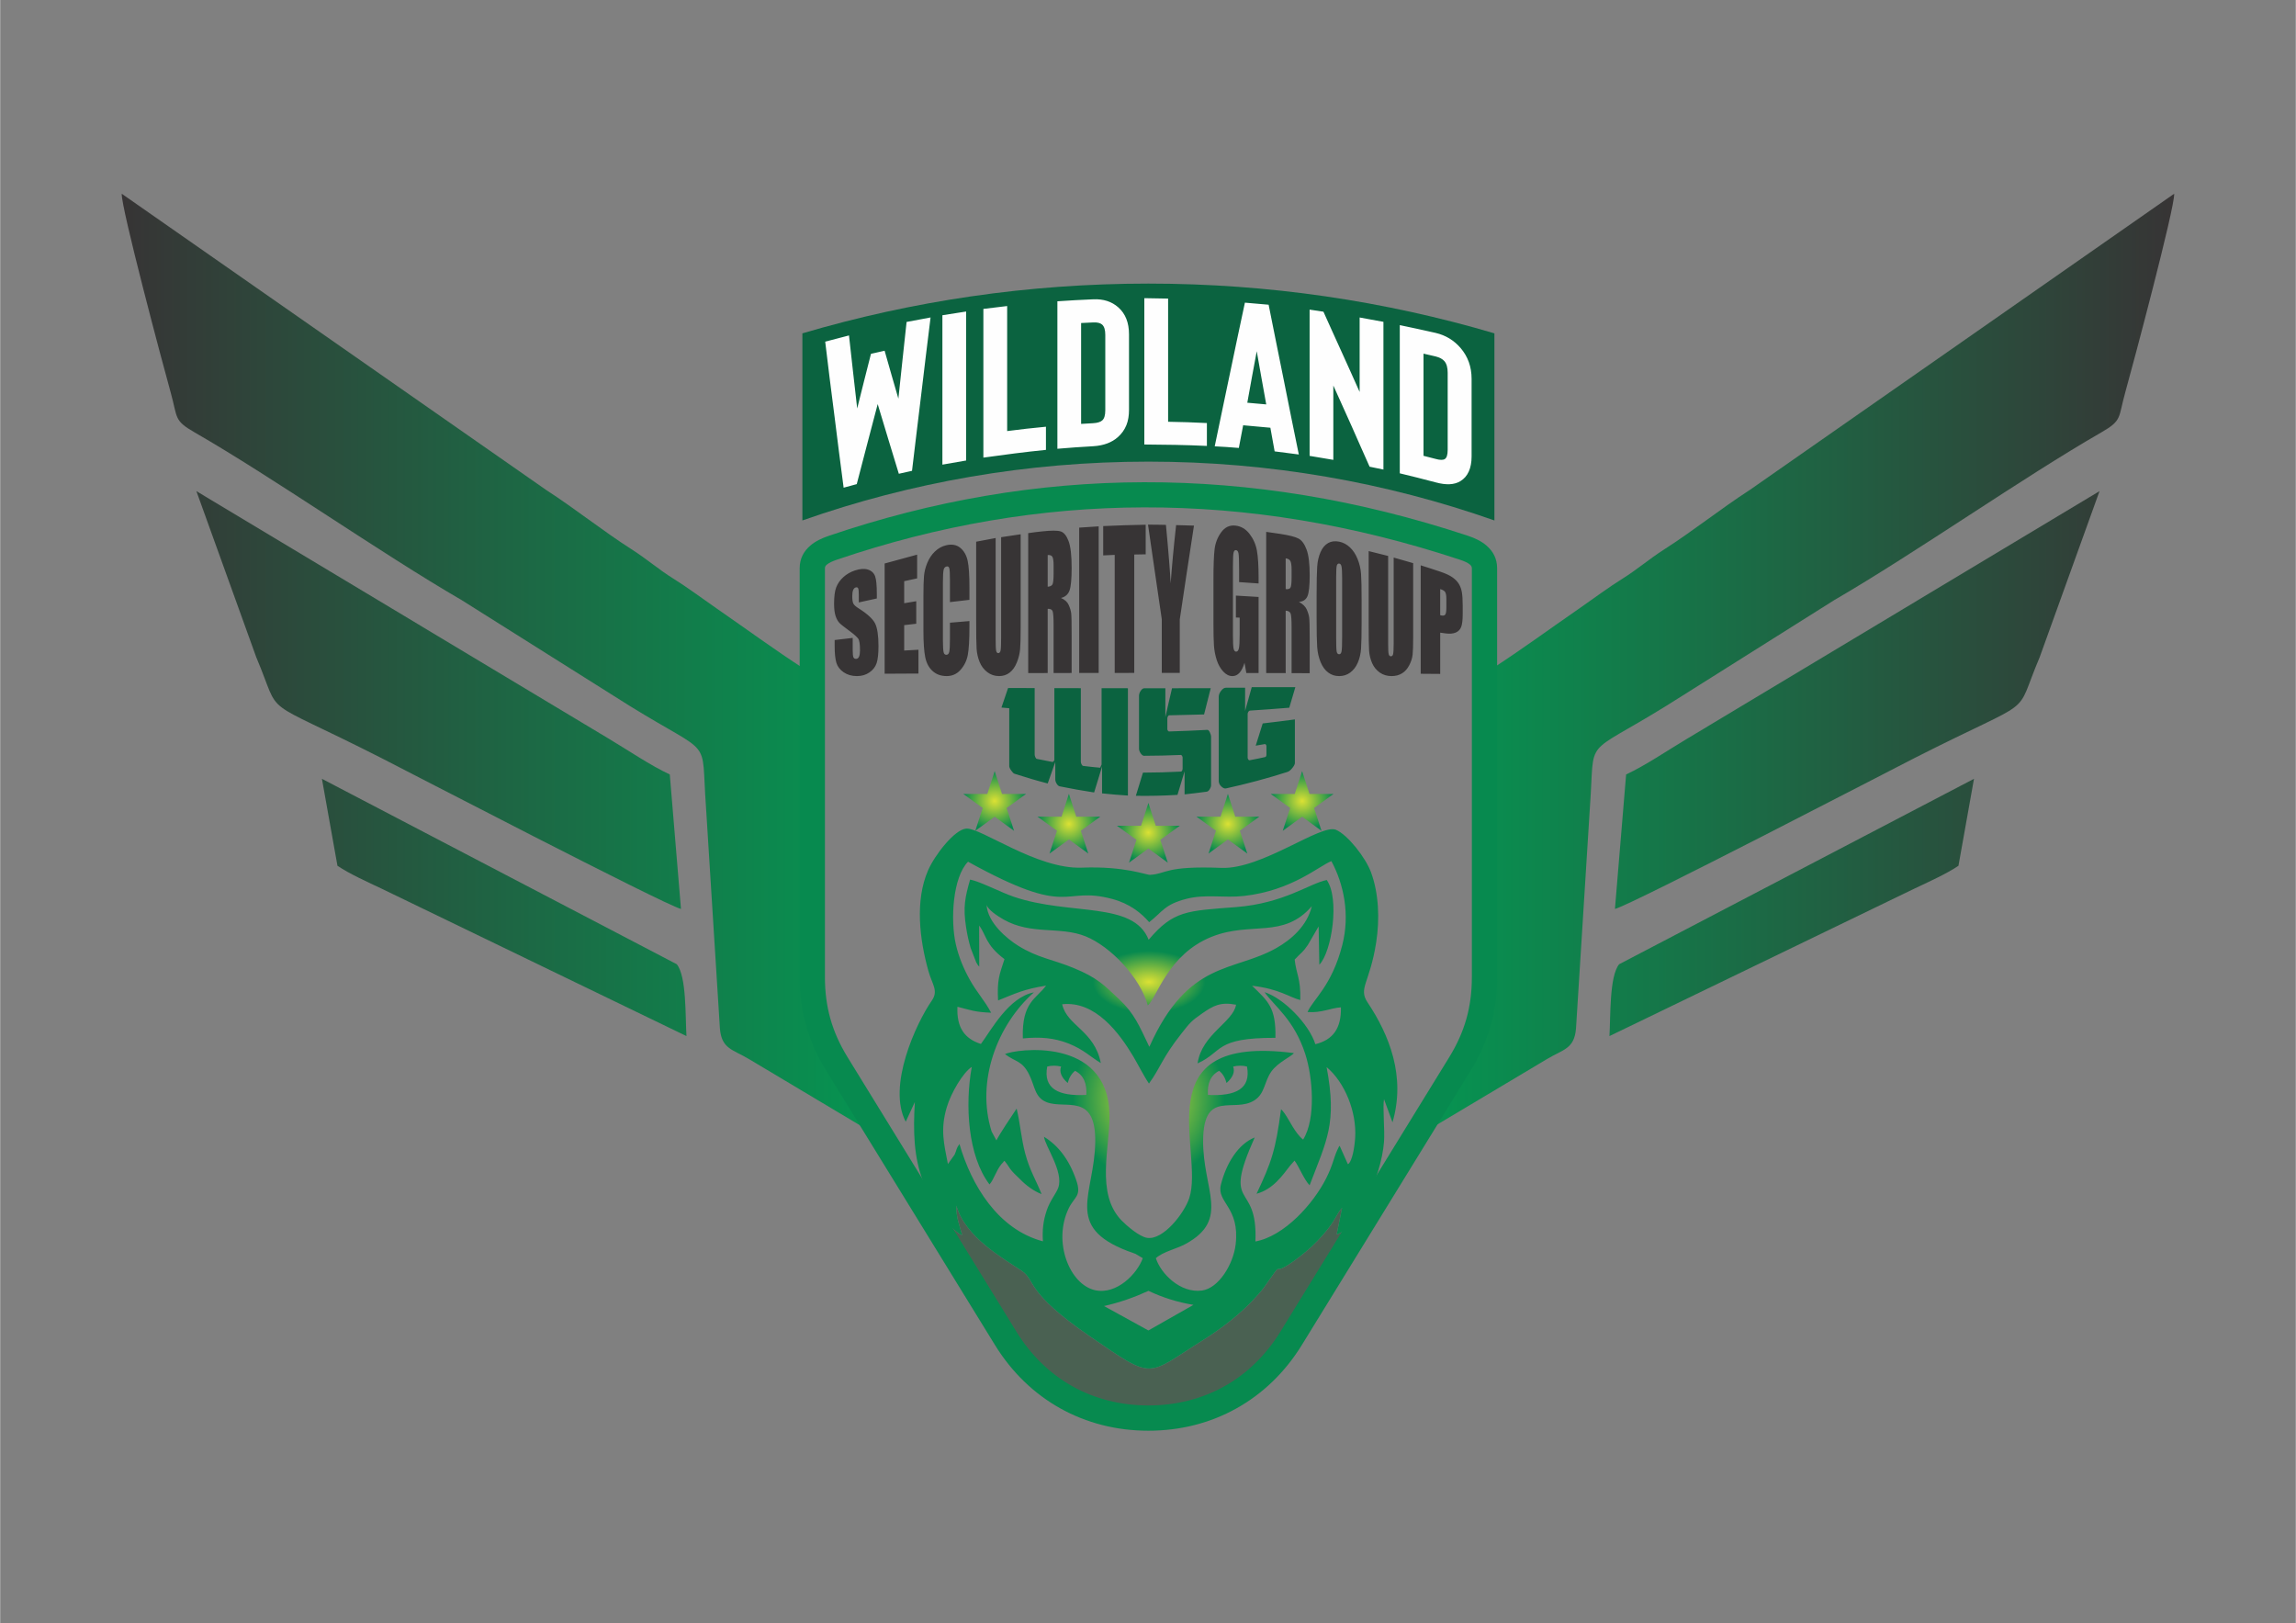
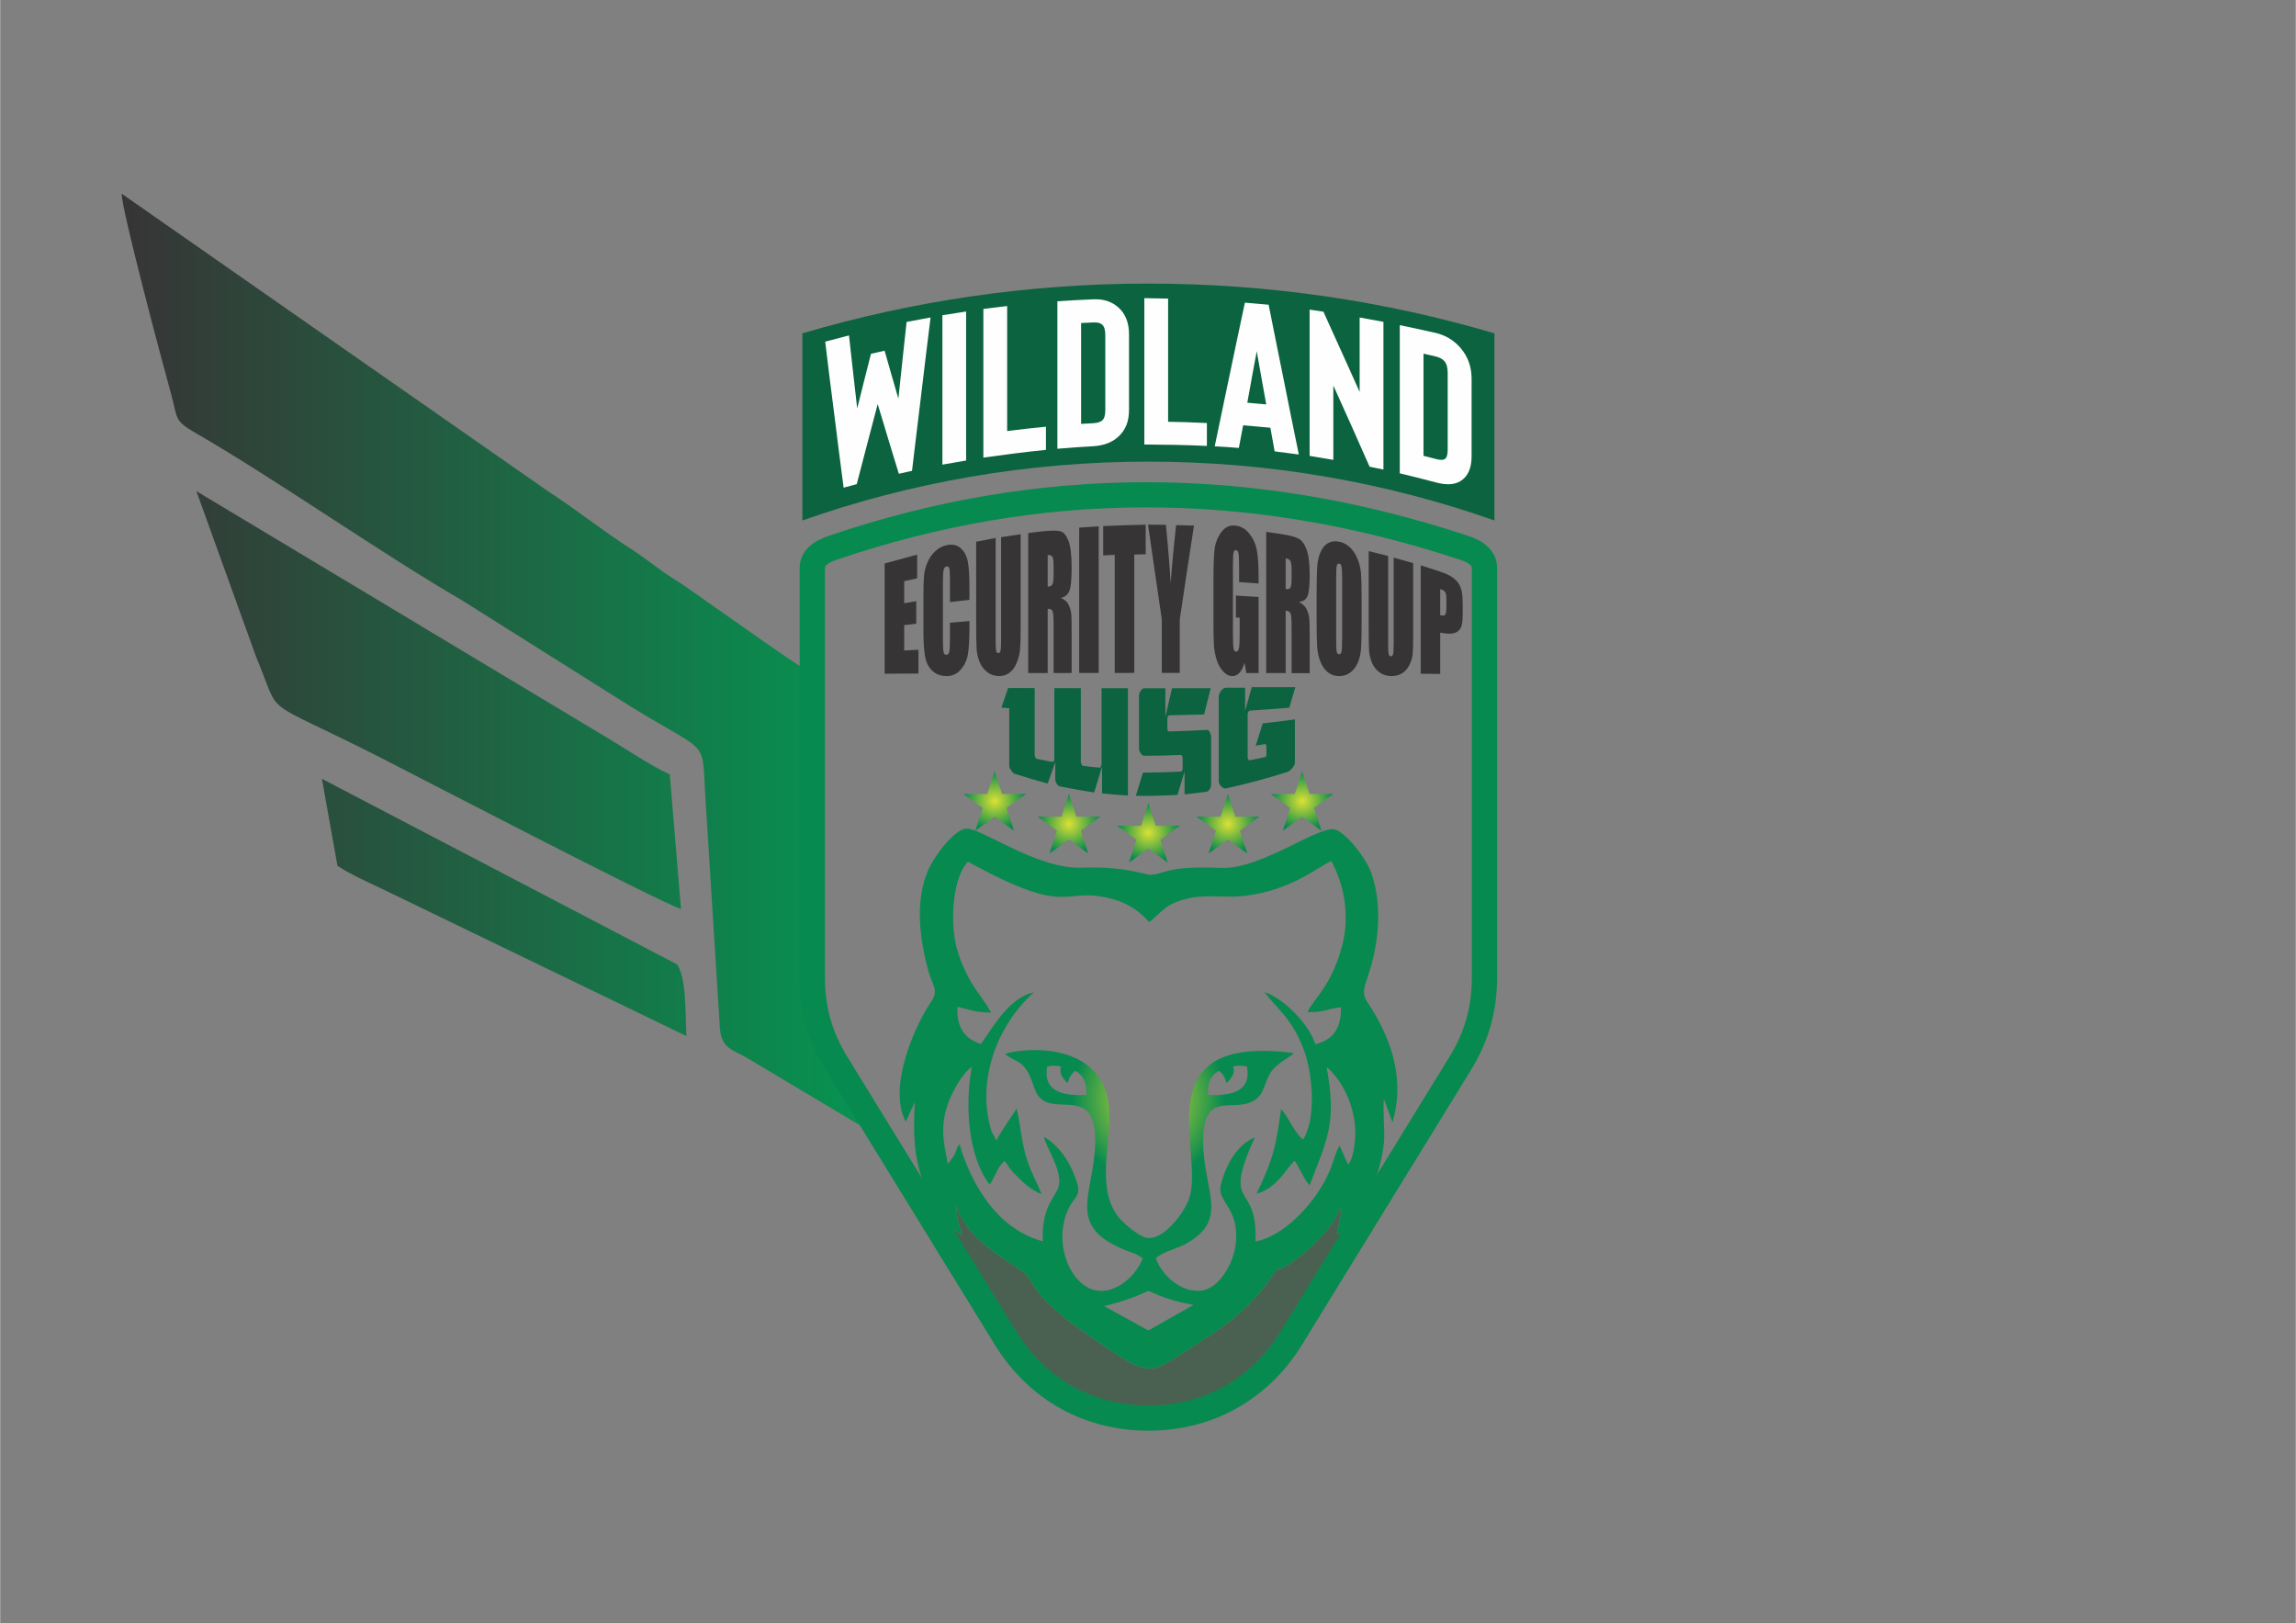
<svg xmlns="http://www.w3.org/2000/svg" xmlns:xlink="http://www.w3.org/1999/xlink" xml:space="preserve" width="3508px" height="2480px" version="1.1" style="shape-rendering:geometricPrecision; text-rendering:geometricPrecision; image-rendering:optimizeQuality; fill-rule:evenodd; clip-rule:evenodd" viewBox="0 0 3508 2480.4">
  <rect x="0" y="0" width="3508" height="2480.4" fill="#808080" stroke="none" />
  <defs>
    <style type="text/css">
   
    .fil3 {fill:#4A6152}
    .fil5 {fill:#0B6340}
    .fil6 {fill:#FEFEFE;fill-rule:nonzero}
    .fil0 {fill:#373435;fill-rule:nonzero}
    .fil4 {fill:#078A4F;fill-rule:nonzero}
    .fil9 {fill:#0B6340;fill-rule:nonzero}
    .fil2 {fill:url(#id0)}
    .fil1 {fill:url(#id1)}
    .fil14 {fill:url(#id2)}
    .fil11 {fill:url(#id3)}
    .fil7 {fill:url(#id4)}
    .fil10 {fill:url(#id5)}
    .fil12 {fill:url(#id6)}
    .fil13 {fill:url(#id7)}
    .fil8 {fill:url(#id8)}
   
  </style>
    <linearGradient id="id0" gradientUnits="userSpaceOnUse" x1="3322.15" y1="1017.65" x2="2160.73" y2="1017.65">
      <stop offset="0" style="stop-opacity:1; stop-color:#373435" />
      <stop offset="1" style="stop-opacity:1; stop-color:#059652" />
    </linearGradient>
    <linearGradient id="id1" gradientUnits="userSpaceOnUse" xlink:href="#id0" x1="185.73" y1="1017.65" x2="1347.14" y2="1017.65">
  </linearGradient>
    <radialGradient id="id2" gradientUnits="userSpaceOnUse" gradientTransform="matrix(1 -0 -0 0.951 0 60)" cx="1519.7" cy="1223.86" r="48" fx="1519.7" fy="1223.86">
      <stop offset="0" style="stop-opacity:1; stop-color:#DBE134" />
      <stop offset="1" style="stop-opacity:1; stop-color:#078A4F" />
    </radialGradient>
    <radialGradient id="id3" gradientUnits="userSpaceOnUse" gradientTransform="matrix(1 -0 -0 0.951 0 62)" xlink:href="#id2" cx="1876.1" cy="1258.59" r="48" fx="1876.1" fy="1258.59">
  </radialGradient>
    <radialGradient id="id4" gradientUnits="userSpaceOnUse" gradientTransform="matrix(0.922 -0 -0 1 137 0)" xlink:href="#id2" cx="1754.76" cy="1678.5" r="125.67" fx="1754.76" fy="1678.5">
  </radialGradient>
    <radialGradient id="id5" gradientUnits="userSpaceOnUse" gradientTransform="matrix(1 -0 -0 0.951 0 62)" xlink:href="#id2" cx="1754.61" cy="1272.48" r="48" fx="1754.61" fy="1272.48">
  </radialGradient>
    <radialGradient id="id6" gradientUnits="userSpaceOnUse" gradientTransform="matrix(1 -0 -0 0.951 0 62)" xlink:href="#id2" cx="1633.13" cy="1258.59" r="48" fx="1633.13" fy="1258.59">
  </radialGradient>
    <radialGradient id="id7" gradientUnits="userSpaceOnUse" gradientTransform="matrix(1 -0 -0 0.951 0 60)" xlink:href="#id2" cx="1989.53" cy="1223.86" r="48" fx="1989.53" fy="1223.86">
  </radialGradient>
    <radialGradient id="id8" gradientUnits="userSpaceOnUse" gradientTransform="matrix(1 -0 -0 0.553 0 671)" xlink:href="#id2" cx="1755.59" cy="1499.81" r="85.87" fx="1755.59" fy="1499.81">
  </radialGradient>
  </defs>
  <g id="Layer_x0020_1">
    <g id="_1872777015424">
-       <path class="fil0" d="M1339.64 914.42c-9.23,1.97 -18.45,4 -27.57,6.05 0,-3.87 0,-7.75 0,-11.62 0,-5.4 -0.33,-8.77 -1.06,-10.08 -0.71,-1.3 -1.92,-1.66 -3.55,-1.22 -1.72,0.46 -3.11,1.78 -4.04,4.03 -0.89,2.16 -1.34,5.24 -1.34,9.23 0,5.12 0.48,8.86 1.53,11.2 1.06,2.35 3.9,4.82 8.46,7.69 13.21,8.3 21.51,16.13 24.88,22.84 3.44,6.84 5.18,18.39 5.18,34.61 0,11.8 -0.95,20.57 -2.88,26.23 -1.91,5.62 -5.55,10.34 -11.05,14.12 -5.45,3.75 -11.81,5.52 -19.01,5.52 -7.98,0 -14.76,-2.04 -20.36,-5.9 -5.63,-3.88 -9.32,-8.67 -11.05,-14.56 -1.72,-5.86 -2.59,-14.24 -2.59,-25.1 0,-3.17 0,-6.33 0,-9.52 9.12,-1.09 18.34,-2.15 27.56,-3.26 0,6.24 0,12.47 0,18.7 0,5.79 0.39,9.44 1.15,11.05 0.77,1.62 2.22,2.37 4.13,2.27 2.02,-0.11 3.46,-1.26 4.42,-3.45 0.96,-2.17 1.45,-5.38 1.45,-9.56 0,-9.26 -0.85,-15.26 -2.69,-17.83 -1.89,-2.62 -6.5,-6.81 -13.94,-12.28 -7.35,-5.41 -12.28,-9.21 -14.69,-11.68 -2.39,-2.47 -4.42,-5.98 -5.96,-10.68 -1.53,-4.67 -2.3,-10.81 -2.3,-18.53 0,-11.08 1.04,-19.54 3.27,-25.29 2.28,-5.88 5.87,-10.98 10.85,-15.53 5.02,-4.6 11.05,-8.09 18.06,-10.35 7.78,-2.51 14.34,-2.96 19.79,-1.15 5.4,1.79 8.99,5.29 10.75,10.27 1.79,5.03 2.6,14.12 2.6,27.22 0,2.2 0,4.37 0,6.56zm11.91 -53.42c16.52,-4.56 33.04,-9.12 49.66,-13.54 0,12.1 0,24.18 0,36.27 -6.63,1.33 -13.25,2.81 -19.79,4.27 0,11.24 0,22.48 0,33.7 6.15,-1.04 12.3,-2.1 18.45,-3.07 0,11.48 0,22.95 0,34.4 -6.15,0.66 -12.3,1.42 -18.45,2.15 0,12.94 0,25.88 0,38.81 7.21,-0.42 14.51,-0.87 21.81,-1.24 0,12.13 0,24.24 0,36.38 -17.29,0.09 -34.49,0.19 -51.68,0.28 0,-28.05 0,-56.12 0,-84.19 0,-28.06 0,-56.15 0,-84.22zm129.58 55.53c-9.99,1.08 -19.89,2.19 -29.78,3.45 0,-11.17 0,-22.36 0,-33.56 0,-9.77 -0.32,-15.79 -0.96,-18.11 -0.61,-2.25 -2.02,-3.21 -4.13,-2.78 -2.49,0.51 -3.99,2.27 -4.61,5.26 -0.63,3.08 -1.06,9.45 -1.06,19.08 0,14.76 0,29.52 0,44.27 0,14.74 0,29.47 0,44.23 0,9.27 0.43,15.27 1.06,18.11 0.62,2.77 2.12,4.11 4.33,4.03 2.2,-0.07 3.64,-1.56 4.32,-4.46 0.66,-2.88 1.05,-9.66 1.05,-20.28 0,-8.1 0,-16.2 0,-24.3 9.89,-0.89 19.79,-1.7 29.78,-2.5 0,2.6 0,5.2 0,7.77 0,20.63 -0.87,35.29 -2.5,43.96 -1.63,8.66 -5.34,16.29 -11.04,22.74 -5.72,6.47 -12.88,9.58 -21.23,9.58 -8.74,0 -15.84,-2.57 -21.52,-7.69 -5.64,-5.1 -9.41,-12.09 -11.24,-21.04 -1.82,-8.95 -2.78,-22.38 -2.78,-40.42 0,-8.95 0,-17.9 0,-26.82 0,-8.95 0,-17.9 0,-26.87 0,-13.25 0.29,-23.21 0.86,-29.94 0.58,-6.75 2.25,-13.47 5.09,-20.28 2.82,-6.76 6.64,-12.54 11.63,-17.31 4.99,-4.77 10.66,-7.96 17.09,-9.49 8.74,-2.08 16.03,-0.75 21.71,3.96 5.74,4.77 9.42,11.4 11.24,19.84 1.83,8.49 2.69,22.05 2.69,40.63 0,6.33 0,12.63 0,18.94zm78.29 -100.21c0,23.66 0,47.32 0,70.96 0,23.63 0,47.26 0,70.9 0,16.07 -0.3,27.41 -0.87,33.9 -0.57,6.54 -2.2,13.26 -4.99,20.14 -2.78,6.87 -6.45,12.03 -11.05,15.56 -4.52,3.48 -9.89,5.24 -16.04,5.24 -6.82,0 -12.84,-2.04 -18.06,-6.04 -5.25,-4.03 -9.13,-9.16 -11.72,-15.51 -2.6,-6.37 -4.13,-13.06 -4.61,-20.14 -0.47,-7.06 -0.67,-21.96 -0.67,-44.62 0,-19.84 0,-39.67 0,-59.51 0,-19.83 0,-39.66 0,-59.52 9.89,-1.89 19.79,-3.8 29.78,-5.62 0,25.83 0,51.64 0,77.47 0,25.81 0,51.63 0,77.46 0,9 0.25,14.8 0.76,17.24 0.54,2.54 1.64,3.74 3.28,3.71 1.81,-0.04 3.02,-1.48 3.54,-4.23 0.53,-2.81 0.78,-9.39 0.78,-19.71 0,-25.53 0,-51.08 0,-76.6 0,-25.5 0,-51.05 0,-76.59 9.89,-1.49 19.88,-3 29.87,-4.49zm11.53 -1.72c7.01,-1.09 14.02,-1.89 21.03,-2.65 14.02,-1.51 23.54,-1.55 28.53,0 5,1.56 8.98,6.49 12.1,14.76 3.12,8.26 4.71,21.86 4.71,40.71 0,17.19 -1.05,28.83 -3.26,34.87 -2.21,6.04 -6.63,9.82 -13.07,11.36 5.86,2.5 9.76,6.06 11.82,10.67 2.06,4.62 3.36,8.92 3.84,12.87 0.48,3.94 0.67,14.83 0.67,32.7 0,9.75 0,19.5 0,29.23 0,9.71 0,19.43 0,29.16 -9.22,0.02 -18.44,0.04 -27.57,0.07 0,-12.09 0,-24.2 0,-36.29 0,-12.11 0,-24.23 0,-36.36 0,-11.66 -0.48,-18.87 -1.43,-21.63 -0.96,-2.76 -3.47,-4.01 -7.6,-3.82 0,16.38 0,32.72 0,49.08 0,16.34 0,32.68 0,49.04 -9.98,0.02 -19.88,0.05 -29.77,0.07 0,-35.62 0,-71.28 0,-106.9 0,-35.64 0,-71.31 0,-106.94zm29.77 33.5c0,16.11 0,32.23 0,48.36 3.37,-0.21 5.68,-1.25 7.02,-3.07 1.35,-1.84 2.01,-7.6 2.01,-17.21 0,-4.02 0,-8.01 0,-12.02 0,-6.94 -0.63,-11.46 -1.92,-13.49 -1.3,-2.05 -3.64,-2.9 -7.11,-2.57zm77.91 -43.86c0,37.32 0,74.7 0,112.01 0,37.3 0,74.67 0,111.98 -9.99,0 -19.89,0.02 -29.78,0.05 0,-37 0,-74.04 0,-111.04 0,-37 0,-74.05 0,-111.05 9.89,-0.66 19.79,-1.29 29.78,-1.95zm71.85 -2.51c0,15.09 0,30.15 0,45.24 -5.86,0.1 -11.72,0.19 -17.48,0.31 0,30.17 0,60.32 0,90.47 0,30.15 0,60.28 0,90.44 -9.99,0 -19.98,0 -29.87,0.02 0,-30.06 0,-60.14 0,-90.2 0,-30.05 0,-60.14 0,-90.21 -5.87,0.21 -11.73,0.49 -17.58,0.82 0,-14.94 0,-29.89 0,-44.81 21.61,-1.11 43.22,-1.58 64.93,-2.08zm73.77 1.37c-3.65,23.73 -7.4,47.65 -10.95,71.54 -3.55,23.92 -7.2,47.88 -10.75,71.82 0,13.66 0,27.28 0,40.88 0,13.62 0,27.24 0,40.85 -9.23,0 -18.35,0 -27.48,0 0,-13.66 0,-27.32 0,-40.97 0,-13.65 0,-27.3 0,-40.96 -3.55,-24.09 -7.11,-48.22 -10.56,-72.32 -3.46,-24.16 -7.02,-48.27 -10.48,-72.3 9.13,-0.05 18.25,0.16 27.38,0.35 2.11,22.2 3.75,40.73 4.9,55.6 1.15,14.88 2.02,26.16 2.31,33.77 0.86,-12.02 2.02,-25.48 3.36,-40.31 1.34,-14.84 3.07,-31.07 4.99,-48.73 9.03,0.21 18.16,0.4 27.28,0.78zm98.75 88.4c-9.99,-0.71 -19.88,-1.39 -29.78,-2.08 0,-6.63 0,-13.29 0,-19.97 0,-12.63 -0.29,-20.54 -0.86,-23.73 -0.58,-3.25 -1.84,-4.96 -3.94,-5.15 -1.83,-0.16 -2.98,1.07 -3.65,3.75 -0.67,2.65 -0.96,9.64 -0.96,20.93 0,17.68 0,35.36 0,53.03 0,17.66 0,35.34 0,53 0,9.89 0.29,16.49 0.96,19.62 0.67,3.12 1.92,4.74 3.84,4.77 2.11,0.04 3.56,-1.7 4.33,-5.22 0.76,-3.49 1.15,-10.39 1.15,-20.63 0,-8.69 0,-17.38 0,-26.07 -1.92,-0.09 -3.84,-0.16 -5.77,-0.26 0,-11.14 0,-22.29 0,-33.46 11.53,0.69 23.06,1.38 34.68,2.06 0,19.38 0,38.79 0,58.15 0,19.39 0,38.77 0,58.13 -6.24,0 -12.48,-0.02 -18.73,-0.05 -0.96,-5.21 -1.92,-10.45 -2.78,-15.67 -2.02,6.75 -4.53,11.83 -7.6,15.25 -3.07,3.44 -6.72,5.12 -10.94,5.12 -5,0 -9.63,-2.3 -14.03,-7.05 -4.34,-4.71 -7.63,-10.55 -9.89,-17.57 -2.25,-6.97 -3.71,-14.34 -4.23,-22.01 -0.53,-7.67 -0.77,-19.19 -0.77,-34.52 0,-11.04 0,-22.07 0,-33.12 0,-11.05 0,-22.13 0,-33.2 0,-21.32 0.59,-36.74 1.73,-46.32 1.16,-9.63 4.5,-18.27 10.09,-25.95 5.55,-7.64 12.78,-11.18 21.61,-10.23 8.74,0.96 15.93,5.21 21.71,12.7 5.74,7.45 9.52,15.87 11.24,25.39 1.73,9.56 2.59,23.16 2.59,41.01 0,3.12 0,6.24 0,9.35zm11.62 -78.84c7.02,0.88 14.03,1.96 21.04,3.03 14.02,2.15 23.54,4.55 28.53,7.29 5,2.73 9.06,8.36 12.2,16.88 3.1,8.42 4.71,21.53 4.71,39.05 0,15.99 -1.16,26.62 -3.36,31.93 -2.21,5.33 -6.54,8.26 -13.07,8.85 5.86,3.14 9.89,7 11.91,11.57 2.01,4.56 3.27,8.76 3.75,12.49 0.48,3.73 0.77,13.88 0.77,30.5 0,9.1 0,18.16 0,27.21 0,9.06 0,18.11 0,27.15 -9.22,-0.02 -18.44,-0.05 -27.67,-0.07 0,-11.66 0,-23.31 0,-34.95 0,-11.64 0,-23.3 0,-34.99 0,-11.21 -0.48,-18.2 -1.44,-20.96 -0.96,-2.79 -3.46,-4.3 -7.59,-4.61 0,15.94 0,31.83 0,47.74 0,15.92 0,31.83 0,47.72 -9.99,-0.02 -19.88,-0.05 -29.78,-0.1 0,-35.93 0,-71.91 0,-107.85 0,-35.93 0,-71.92 0,-107.88zm29.78 40.45c0,15.67 0,31.38 0,47.06 3.36,0.3 5.68,-0.3 7.02,-1.85 1.35,-1.57 2.01,-7.01 2.01,-16.26 0,-3.85 0,-7.7 0,-11.55 0,-6.68 -0.63,-11.17 -1.92,-13.39 -1.31,-2.26 -3.65,-3.56 -7.11,-4.01zm116.04 97.42c0,19.05 -0.34,32.49 -0.86,40.37 -0.53,7.93 -2.18,15.13 -5,21.63 -2.84,6.57 -6.76,11.56 -11.62,15.14 -4.83,3.55 -10.47,5.35 -16.91,5.35 -6.15,0 -11.62,-1.73 -16.42,-5.24 -4.9,-3.57 -8.85,-8.87 -11.82,-16.01 -2.98,-7.14 -4.71,-14.97 -5.28,-23.35 -0.58,-8.45 -0.86,-23.14 -0.86,-44.1 0,-11.62 0,-23.26 0,-34.9 0,-20.49 0.33,-34.9 0.86,-43.33 0.53,-8.44 2.24,-15.87 5.09,-22.43 2.81,-6.45 6.64,-11.06 11.53,-13.86 4.8,-2.74 10.47,-3.48 16.9,-2.19 6.14,1.23 11.62,4.09 16.52,8.69 4.8,4.51 8.74,10.46 11.72,17.83 2.97,7.29 4.71,14.92 5.29,22.83 0.57,7.95 0.86,21.65 0.86,41.12 0,10.84 0,21.66 0,32.45zm-29.78 -67.41c0,-9.09 -0.38,-15 -0.96,-17.66 -0.56,-2.62 -1.73,-4.1 -3.46,-4.37 -1.53,-0.24 -2.73,0.55 -3.55,2.5 -0.81,1.92 -1.15,7.98 -1.15,18.18 0,15.42 0,30.84 0,46.21 0,15.39 0,30.81 0,46.21 0,11.49 0.24,18.57 0.76,21.29 0.53,2.71 1.73,4.1 3.66,4.16 2.01,0.06 3.26,-1.45 3.84,-4.47 0.57,-3.04 0.86,-10.36 0.86,-21.88 0,-15.02 0,-30.06 0,-45.08 0,-15.01 0,-30.05 0,-45.09zm108.55 -22.67c0,18.85 0,37.68 0,56.5 0,18.82 0,37.66 0,56.46 0,12.82 -0.29,21.81 -0.86,26.94 -0.58,5.19 -2.23,10.45 -5,15.86 -2.8,5.47 -6.42,9.66 -10.95,12.49 -4.6,2.88 -9.99,4.32 -16.14,4.32 -6.82,0 -12.88,-1.75 -18.06,-5.4 -5.19,-3.67 -9.15,-8.47 -11.72,-14.4 -2.61,-6.01 -4.13,-12.31 -4.61,-18.92 -0.48,-6.6 -0.67,-20.49 -0.67,-41.55 0,-18.44 0,-36.91 0,-55.35 0,-18.44 0,-36.9 0,-55.37 9.89,2.42 19.79,4.82 29.78,7.44 0,22.48 0,44.93 0,67.41 0,22.46 0,44.93 0,67.39 0,7.84 0.25,12.9 0.77,15.06 0.53,2.25 1.64,3.37 3.26,3.45 1.83,0.08 3.03,-1.05 3.56,-3.38 0.52,-2.34 0.86,-7.96 0.86,-16.76 0,-21.77 0,-43.59 0,-65.35 0,-21.78 0,-43.59 0,-65.38 9.89,2.83 19.79,5.68 29.78,8.54zm11.52 3.33c10,3.07 19.99,6.39 29.98,9.73 8.17,2.73 14.31,5.61 18.73,8.76 4.31,3.07 7.6,6.49 9.79,10.25 2.22,3.77 3.66,7.91 4.42,12.49 0.77,4.55 1.26,11.35 1.26,20.44 0,4.21 0,8.41 0,12.61 0,9.23 -0.79,15.84 -2.31,19.81 -1.55,4.03 -4.33,6.92 -8.26,8.62 -4.04,1.74 -9.33,2.2 -15.76,1.32 -2.69,-0.37 -5.37,-0.75 -8.06,-1.13 0,10.53 0,21.01 0,31.52 0,10.48 0,20.99 0,31.5 -10,-0.07 -19.89,-0.15 -29.79,-0.22 0,-27.6 0,-55.25 0,-82.85 0,-27.6 0,-55.22 0,-82.85zm29.79 36.34c0,13.27 0,26.53 0,39.81 0.86,0.23 1.62,0.41 2.2,0.52 2.69,0.52 4.61,-0.04 5.67,-1.63 1.05,-1.57 1.54,-5.2 1.54,-10.89 0,-4.2 0,-8.4 0,-12.63 0,-5.22 -0.61,-8.77 -1.83,-10.72 -1.17,-1.89 -3.75,-3.4 -7.58,-4.46z" />
+       <path class="fil0" d="M1339.64 914.42zm11.91 -53.42c16.52,-4.56 33.04,-9.12 49.66,-13.54 0,12.1 0,24.18 0,36.27 -6.63,1.33 -13.25,2.81 -19.79,4.27 0,11.24 0,22.48 0,33.7 6.15,-1.04 12.3,-2.1 18.45,-3.07 0,11.48 0,22.95 0,34.4 -6.15,0.66 -12.3,1.42 -18.45,2.15 0,12.94 0,25.88 0,38.81 7.21,-0.42 14.51,-0.87 21.81,-1.24 0,12.13 0,24.24 0,36.38 -17.29,0.09 -34.49,0.19 -51.68,0.28 0,-28.05 0,-56.12 0,-84.19 0,-28.06 0,-56.15 0,-84.22zm129.58 55.53c-9.99,1.08 -19.89,2.19 -29.78,3.45 0,-11.17 0,-22.36 0,-33.56 0,-9.77 -0.32,-15.79 -0.96,-18.11 -0.61,-2.25 -2.02,-3.21 -4.13,-2.78 -2.49,0.51 -3.99,2.27 -4.61,5.26 -0.63,3.08 -1.06,9.45 -1.06,19.08 0,14.76 0,29.52 0,44.27 0,14.74 0,29.47 0,44.23 0,9.27 0.43,15.27 1.06,18.11 0.62,2.77 2.12,4.11 4.33,4.03 2.2,-0.07 3.64,-1.56 4.32,-4.46 0.66,-2.88 1.05,-9.66 1.05,-20.28 0,-8.1 0,-16.2 0,-24.3 9.89,-0.89 19.79,-1.7 29.78,-2.5 0,2.6 0,5.2 0,7.77 0,20.63 -0.87,35.29 -2.5,43.96 -1.63,8.66 -5.34,16.29 -11.04,22.74 -5.72,6.47 -12.88,9.58 -21.23,9.58 -8.74,0 -15.84,-2.57 -21.52,-7.69 -5.64,-5.1 -9.41,-12.09 -11.24,-21.04 -1.82,-8.95 -2.78,-22.38 -2.78,-40.42 0,-8.95 0,-17.9 0,-26.82 0,-8.95 0,-17.9 0,-26.87 0,-13.25 0.29,-23.21 0.86,-29.94 0.58,-6.75 2.25,-13.47 5.09,-20.28 2.82,-6.76 6.64,-12.54 11.63,-17.31 4.99,-4.77 10.66,-7.96 17.09,-9.49 8.74,-2.08 16.03,-0.75 21.71,3.96 5.74,4.77 9.42,11.4 11.24,19.84 1.83,8.49 2.69,22.05 2.69,40.63 0,6.33 0,12.63 0,18.94zm78.29 -100.21c0,23.66 0,47.32 0,70.96 0,23.63 0,47.26 0,70.9 0,16.07 -0.3,27.41 -0.87,33.9 -0.57,6.54 -2.2,13.26 -4.99,20.14 -2.78,6.87 -6.45,12.03 -11.05,15.56 -4.52,3.48 -9.89,5.24 -16.04,5.24 -6.82,0 -12.84,-2.04 -18.06,-6.04 -5.25,-4.03 -9.13,-9.16 -11.72,-15.51 -2.6,-6.37 -4.13,-13.06 -4.61,-20.14 -0.47,-7.06 -0.67,-21.96 -0.67,-44.62 0,-19.84 0,-39.67 0,-59.51 0,-19.83 0,-39.66 0,-59.52 9.89,-1.89 19.79,-3.8 29.78,-5.62 0,25.83 0,51.64 0,77.47 0,25.81 0,51.63 0,77.46 0,9 0.25,14.8 0.76,17.24 0.54,2.54 1.64,3.74 3.28,3.71 1.81,-0.04 3.02,-1.48 3.54,-4.23 0.53,-2.81 0.78,-9.39 0.78,-19.71 0,-25.53 0,-51.08 0,-76.6 0,-25.5 0,-51.05 0,-76.59 9.89,-1.49 19.88,-3 29.87,-4.49zm11.53 -1.72c7.01,-1.09 14.02,-1.89 21.03,-2.65 14.02,-1.51 23.54,-1.55 28.53,0 5,1.56 8.98,6.49 12.1,14.76 3.12,8.26 4.71,21.86 4.71,40.71 0,17.19 -1.05,28.83 -3.26,34.87 -2.21,6.04 -6.63,9.82 -13.07,11.36 5.86,2.5 9.76,6.06 11.82,10.67 2.06,4.62 3.36,8.92 3.84,12.87 0.48,3.94 0.67,14.83 0.67,32.7 0,9.75 0,19.5 0,29.23 0,9.71 0,19.43 0,29.16 -9.22,0.02 -18.44,0.04 -27.57,0.07 0,-12.09 0,-24.2 0,-36.29 0,-12.11 0,-24.23 0,-36.36 0,-11.66 -0.48,-18.87 -1.43,-21.63 -0.96,-2.76 -3.47,-4.01 -7.6,-3.82 0,16.38 0,32.72 0,49.08 0,16.34 0,32.68 0,49.04 -9.98,0.02 -19.88,0.05 -29.77,0.07 0,-35.62 0,-71.28 0,-106.9 0,-35.64 0,-71.31 0,-106.94zm29.77 33.5c0,16.11 0,32.23 0,48.36 3.37,-0.21 5.68,-1.25 7.02,-3.07 1.35,-1.84 2.01,-7.6 2.01,-17.21 0,-4.02 0,-8.01 0,-12.02 0,-6.94 -0.63,-11.46 -1.92,-13.49 -1.3,-2.05 -3.64,-2.9 -7.11,-2.57zm77.91 -43.86c0,37.32 0,74.7 0,112.01 0,37.3 0,74.67 0,111.98 -9.99,0 -19.89,0.02 -29.78,0.05 0,-37 0,-74.04 0,-111.04 0,-37 0,-74.05 0,-111.05 9.89,-0.66 19.79,-1.29 29.78,-1.95zm71.85 -2.51c0,15.09 0,30.15 0,45.24 -5.86,0.1 -11.72,0.19 -17.48,0.31 0,30.17 0,60.32 0,90.47 0,30.15 0,60.28 0,90.44 -9.99,0 -19.98,0 -29.87,0.02 0,-30.06 0,-60.14 0,-90.2 0,-30.05 0,-60.14 0,-90.21 -5.87,0.21 -11.73,0.49 -17.58,0.82 0,-14.94 0,-29.89 0,-44.81 21.61,-1.11 43.22,-1.58 64.93,-2.08zm73.77 1.37c-3.65,23.73 -7.4,47.65 -10.95,71.54 -3.55,23.92 -7.2,47.88 -10.75,71.82 0,13.66 0,27.28 0,40.88 0,13.62 0,27.24 0,40.85 -9.23,0 -18.35,0 -27.48,0 0,-13.66 0,-27.32 0,-40.97 0,-13.65 0,-27.3 0,-40.96 -3.55,-24.09 -7.11,-48.22 -10.56,-72.32 -3.46,-24.16 -7.02,-48.27 -10.48,-72.3 9.13,-0.05 18.25,0.16 27.38,0.35 2.11,22.2 3.75,40.73 4.9,55.6 1.15,14.88 2.02,26.16 2.31,33.77 0.86,-12.02 2.02,-25.48 3.36,-40.31 1.34,-14.84 3.07,-31.07 4.99,-48.73 9.03,0.21 18.16,0.4 27.28,0.78zm98.75 88.4c-9.99,-0.71 -19.88,-1.39 -29.78,-2.08 0,-6.63 0,-13.29 0,-19.97 0,-12.63 -0.29,-20.54 -0.86,-23.73 -0.58,-3.25 -1.84,-4.96 -3.94,-5.15 -1.83,-0.16 -2.98,1.07 -3.65,3.75 -0.67,2.65 -0.96,9.64 -0.96,20.93 0,17.68 0,35.36 0,53.03 0,17.66 0,35.34 0,53 0,9.89 0.29,16.49 0.96,19.62 0.67,3.12 1.92,4.74 3.84,4.77 2.11,0.04 3.56,-1.7 4.33,-5.22 0.76,-3.49 1.15,-10.39 1.15,-20.63 0,-8.69 0,-17.38 0,-26.07 -1.92,-0.09 -3.84,-0.16 -5.77,-0.26 0,-11.14 0,-22.29 0,-33.46 11.53,0.69 23.06,1.38 34.68,2.06 0,19.38 0,38.79 0,58.15 0,19.39 0,38.77 0,58.13 -6.24,0 -12.48,-0.02 -18.73,-0.05 -0.96,-5.21 -1.92,-10.45 -2.78,-15.67 -2.02,6.75 -4.53,11.83 -7.6,15.25 -3.07,3.44 -6.72,5.12 -10.94,5.12 -5,0 -9.63,-2.3 -14.03,-7.05 -4.34,-4.71 -7.63,-10.55 -9.89,-17.57 -2.25,-6.97 -3.71,-14.34 -4.23,-22.01 -0.53,-7.67 -0.77,-19.19 -0.77,-34.52 0,-11.04 0,-22.07 0,-33.12 0,-11.05 0,-22.13 0,-33.2 0,-21.32 0.59,-36.74 1.73,-46.32 1.16,-9.63 4.5,-18.27 10.09,-25.95 5.55,-7.64 12.78,-11.18 21.61,-10.23 8.74,0.96 15.93,5.21 21.71,12.7 5.74,7.45 9.52,15.87 11.24,25.39 1.73,9.56 2.59,23.16 2.59,41.01 0,3.12 0,6.24 0,9.35zm11.62 -78.84c7.02,0.88 14.03,1.96 21.04,3.03 14.02,2.15 23.54,4.55 28.53,7.29 5,2.73 9.06,8.36 12.2,16.88 3.1,8.42 4.71,21.53 4.71,39.05 0,15.99 -1.16,26.62 -3.36,31.93 -2.21,5.33 -6.54,8.26 -13.07,8.85 5.86,3.14 9.89,7 11.91,11.57 2.01,4.56 3.27,8.76 3.75,12.49 0.48,3.73 0.77,13.88 0.77,30.5 0,9.1 0,18.16 0,27.21 0,9.06 0,18.11 0,27.15 -9.22,-0.02 -18.44,-0.05 -27.67,-0.07 0,-11.66 0,-23.31 0,-34.95 0,-11.64 0,-23.3 0,-34.99 0,-11.21 -0.48,-18.2 -1.44,-20.96 -0.96,-2.79 -3.46,-4.3 -7.59,-4.61 0,15.94 0,31.83 0,47.74 0,15.92 0,31.83 0,47.72 -9.99,-0.02 -19.88,-0.05 -29.78,-0.1 0,-35.93 0,-71.91 0,-107.85 0,-35.93 0,-71.92 0,-107.88zm29.78 40.45c0,15.67 0,31.38 0,47.06 3.36,0.3 5.68,-0.3 7.02,-1.85 1.35,-1.57 2.01,-7.01 2.01,-16.26 0,-3.85 0,-7.7 0,-11.55 0,-6.68 -0.63,-11.17 -1.92,-13.39 -1.31,-2.26 -3.65,-3.56 -7.11,-4.01zm116.04 97.42c0,19.05 -0.34,32.49 -0.86,40.37 -0.53,7.93 -2.18,15.13 -5,21.63 -2.84,6.57 -6.76,11.56 -11.62,15.14 -4.83,3.55 -10.47,5.35 -16.91,5.35 -6.15,0 -11.62,-1.73 -16.42,-5.24 -4.9,-3.57 -8.85,-8.87 -11.82,-16.01 -2.98,-7.14 -4.71,-14.97 -5.28,-23.35 -0.58,-8.45 -0.86,-23.14 -0.86,-44.1 0,-11.62 0,-23.26 0,-34.9 0,-20.49 0.33,-34.9 0.86,-43.33 0.53,-8.44 2.24,-15.87 5.09,-22.43 2.81,-6.45 6.64,-11.06 11.53,-13.86 4.8,-2.74 10.47,-3.48 16.9,-2.19 6.14,1.23 11.62,4.09 16.52,8.69 4.8,4.51 8.74,10.46 11.72,17.83 2.97,7.29 4.71,14.92 5.29,22.83 0.57,7.95 0.86,21.65 0.86,41.12 0,10.84 0,21.66 0,32.45zm-29.78 -67.41c0,-9.09 -0.38,-15 -0.96,-17.66 -0.56,-2.62 -1.73,-4.1 -3.46,-4.37 -1.53,-0.24 -2.73,0.55 -3.55,2.5 -0.81,1.92 -1.15,7.98 -1.15,18.18 0,15.42 0,30.84 0,46.21 0,15.39 0,30.81 0,46.21 0,11.49 0.24,18.57 0.76,21.29 0.53,2.71 1.73,4.1 3.66,4.16 2.01,0.06 3.26,-1.45 3.84,-4.47 0.57,-3.04 0.86,-10.36 0.86,-21.88 0,-15.02 0,-30.06 0,-45.08 0,-15.01 0,-30.05 0,-45.09zm108.55 -22.67c0,18.85 0,37.68 0,56.5 0,18.82 0,37.66 0,56.46 0,12.82 -0.29,21.81 -0.86,26.94 -0.58,5.19 -2.23,10.45 -5,15.86 -2.8,5.47 -6.42,9.66 -10.95,12.49 -4.6,2.88 -9.99,4.32 -16.14,4.32 -6.82,0 -12.88,-1.75 -18.06,-5.4 -5.19,-3.67 -9.15,-8.47 -11.72,-14.4 -2.61,-6.01 -4.13,-12.31 -4.61,-18.92 -0.48,-6.6 -0.67,-20.49 -0.67,-41.55 0,-18.44 0,-36.91 0,-55.35 0,-18.44 0,-36.9 0,-55.37 9.89,2.42 19.79,4.82 29.78,7.44 0,22.48 0,44.93 0,67.41 0,22.46 0,44.93 0,67.39 0,7.84 0.25,12.9 0.77,15.06 0.53,2.25 1.64,3.37 3.26,3.45 1.83,0.08 3.03,-1.05 3.56,-3.38 0.52,-2.34 0.86,-7.96 0.86,-16.76 0,-21.77 0,-43.59 0,-65.35 0,-21.78 0,-43.59 0,-65.38 9.89,2.83 19.79,5.68 29.78,8.54zm11.52 3.33c10,3.07 19.99,6.39 29.98,9.73 8.17,2.73 14.31,5.61 18.73,8.76 4.31,3.07 7.6,6.49 9.79,10.25 2.22,3.77 3.66,7.91 4.42,12.49 0.77,4.55 1.26,11.35 1.26,20.44 0,4.21 0,8.41 0,12.61 0,9.23 -0.79,15.84 -2.31,19.81 -1.55,4.03 -4.33,6.92 -8.26,8.62 -4.04,1.74 -9.33,2.2 -15.76,1.32 -2.69,-0.37 -5.37,-0.75 -8.06,-1.13 0,10.53 0,21.01 0,31.52 0,10.48 0,20.99 0,31.5 -10,-0.07 -19.89,-0.15 -29.79,-0.22 0,-27.6 0,-55.25 0,-82.85 0,-27.6 0,-55.22 0,-82.85zm29.79 36.34c0,13.27 0,26.53 0,39.81 0.86,0.23 1.62,0.41 2.2,0.52 2.69,0.52 4.61,-0.04 5.67,-1.63 1.05,-1.57 1.54,-5.2 1.54,-10.89 0,-4.2 0,-8.4 0,-12.63 0,-5.22 -0.61,-8.77 -1.83,-10.72 -1.17,-1.89 -3.75,-3.4 -7.58,-4.46z" />
      <path class="fil1" d="M1048.73 1583.08l-465.16 -224.92c-21.76,-10.35 -49.15,-22.51 -68.18,-35.29l-23.74 -132.89 542.26 283.32c15.18,18.52 12.98,80.77 14.82,109.78zm-25.49 -399.78l17.1 205.52c-24.78,-5.99 -425.02,-213.93 -458.3,-230.83 -191.75,-97.36 -149.56,-56.84 -190.71,-153.73l-91.5 -253.85 630.52 378.49c28.89,17.19 63.91,41.09 92.89,54.4zm205.61 -161.08c5.04,38.69 8.27,80.09 10.82,122.09l0 348.67c0,48.92 11.87,90.89 37.51,132.55l69.96 113.74 -202.83 -121.02c-24.92,-14.92 -41.95,-15.41 -44.5,-46.87l-22.54 -358.75c-5.11,-91.11 7.27,-55.37 -139.78,-149.46l-232.26 -146.21c-125.13,-72.66 -287.65,-187.06 -408.08,-256.26 -32.34,-18.58 -25.66,-21.99 -36.73,-61.48 -11.19,-39.92 -75.89,-282.52 -74.67,-303.19l648.36 452.47c44.82,29.01 86.98,62.86 130.54,90.68 24.12,15.41 42,31.26 63.54,44.59 20.81,12.88 46.56,32.05 66.98,46.16 46.13,31.87 86.33,61.56 133.68,92.29z" />
-       <path class="fil2" d="M2279.02 1022.22c-5.04,38.69 -8.26,80.09 -10.81,122.09l0 348.67c0,48.92 -11.88,90.89 -37.51,132.55l-69.97 113.74 202.84 -121.02c24.92,-14.92 41.95,-15.41 44.49,-46.87l22.54 -358.75c5.11,-91.11 -7.27,-55.37 139.78,-149.46l232.26 -146.21c125.13,-72.66 287.66,-187.06 408.08,-256.26 32.34,-18.58 25.67,-21.99 36.73,-61.48 11.19,-39.92 75.89,-282.52 74.67,-303.19l-648.35 452.47c-44.83,29.01 -86.98,62.86 -130.54,90.68 -24.12,15.41 -42,31.26 -63.55,44.59 -20.8,12.88 -46.55,32.05 -66.97,46.16 -46.14,31.87 -86.34,61.56 -133.69,92.29zm180.13 560.86l465.16 -224.92c21.75,-10.35 49.14,-22.51 68.17,-35.29l23.74 -132.89 -542.25 283.32c-15.18,18.52 -12.98,80.77 -14.82,109.78zm25.48 -399.78l-17.09 205.52c24.77,-5.99 425.01,-213.93 458.3,-230.83 191.75,-97.36 149.56,-56.84 190.71,-153.73l91.49 -253.85 -630.51 378.49c-28.89,17.19 -63.91,41.09 -92.9,54.4z" />
      <path class="fil3" d="M1972.74 2044.85l127.92 -207.93c-4.47,-0.64 -8.96,-1.27 -13.47,-1.88 -13.56,26.43 -30.09,47 -44.87,51.13l8.26 -40.72c-10.49,11.8 -8.54,17.84 -29.35,41.51 -11.18,12.68 -21.2,22.1 -35.66,33.25 -52.26,40.33 -16.83,-5.91 -54.57,47.17 -4.42,6.22 -10.46,12.41 -15.21,17.62 -18.5,20.39 -47.85,43.88 -76.32,61.68 -89.39,55.91 -74.1,63.87 -174.39,-4.96 -100.03,-68.66 -82.05,-85.17 -103.8,-99.87 -28.31,-19.13 -86.44,-51.13 -100.11,-99.8 -0.57,17.82 4.6,29.59 8.84,45.17 -14.72,-6.75 -31.06,-26.89 -43.97,-49.29 -5.16,0.76 -10.3,1.54 -15.41,2.33l125.87 204.59c47.96,77.96 126.59,121.91 218.11,121.91 91.53,0 170.16,-43.95 218.13,-121.91z" />
      <path class="fil4" d="M1266.07 818.76c158.25,-53.88 318.84,-81.58 481.82,-81.96 162.93,-0.37 327.95,26.54 495.12,81.88 10.2,3.37 20.22,7.98 28.29,14.96 9.84,8.5 16.2,19.63 16.2,34.59l0 624.75c0,26.14 -3.22,50.58 -9.89,74.2 -6.69,23.64 -16.77,46.17 -30.48,68.46l-257.97 419.32c-25.69,41.76 -59.77,74.52 -99.81,96.88 -39.99,22.36 -85.72,34.21 -134.74,34.21 -49.02,0 -94.74,-11.85 -134.74,-34.21 -40.03,-22.36 -74.11,-55.12 -99.8,-96.88l-257.97 -419.32c-13.7,-22.28 -23.79,-44.82 -30.48,-68.46 -6.68,-23.62 -9.9,-48.06 -9.9,-74.2l0 -624.75c0,-15.01 6.41,-26.12 16.3,-34.62 7.95,-6.84 17.9,-11.41 28.05,-14.85zm481.82 -43.52c-158.52,0.37 -314.99,27.41 -469.46,80 -6.13,2.08 -11.81,4.55 -15.39,7.62 -1.65,1.42 -2.73,3.17 -2.73,5.37l0 624.75c0,22.77 2.73,43.79 8.39,63.8 5.65,19.97 14.34,39.28 26.26,58.65l257.97 419.32c22.25,36.19 51.49,64.4 85.64,83.48 34.17,19.1 73.55,29.23 116.04,29.23 42.5,0 81.87,-10.13 116.05,-29.23 34.15,-19.08 63.38,-47.29 85.65,-83.48l257.96 -419.32c11.92,-19.37 20.61,-38.68 26.26,-58.66 5.65,-20.01 8.38,-41.02 8.38,-63.79l0 -624.75c0,-2.24 -1.09,-4.04 -2.78,-5.49 -3.45,-2.99 -9.06,-5.4 -15.18,-7.43 -163.49,-54.12 -324.48,-80.43 -483.06,-80.07z" />
      <path class="fil5" d="M1754.61 433.32c-183.66,0 -361.13,26.55 -528.76,76.03l0 285.86c165.45,-58.21 343.41,-89.87 528.76,-89.87 185.36,0 363.32,31.66 528.76,89.87l0 -285.86c-167.63,-49.48 -345.09,-76.03 -528.76,-76.03z" />
      <path class="fil6" d="M1385.09 491.93c12.15,-2.26 24.4,-4.55 36.64,-6.87 -2.36,19.56 -4.84,39.12 -7.2,58.62 -2.37,19.5 -4.7,39.04 -7.02,58.53 -2.31,19.54 -4.74,39.09 -7.11,58.63 -2.37,19.52 -4.74,39.06 -7.01,58.56 -6.72,1.36 -13.43,2.88 -20.15,4.49 -5.43,-17.66 -10.87,-35.39 -16.2,-53.13 -5.33,-17.74 -10.77,-35.55 -16.1,-53.36 -5.34,20.31 -10.72,40.6 -16,60.91 -5.29,20.35 -10.67,40.94 -16,61.39 -6.72,1.81 -13.44,3.66 -20.05,5.44 -2.38,-18.52 -4.85,-37.01 -7.22,-55.56 -2.37,-18.57 -4.69,-37.2 -7.01,-55.8 -2.31,-18.58 -4.84,-37.16 -7.11,-55.76 -2.27,-18.58 -4.64,-37.28 -6.81,-55.98 11.95,-3.12 24.09,-6.3 36.34,-9.51 2.08,18.7 4.15,37.28 6.22,55.89 2.08,18.57 4.15,37.15 6.32,55.71 3.46,-13.95 7.02,-27.96 10.48,-41.89 3.44,-13.88 7.01,-27.77 10.57,-41.62 6.91,-1.58 13.82,-3.12 20.84,-4.73 3.46,12.25 7.01,24.47 10.47,36.69 3.45,12.18 7.01,24.37 10.57,36.53 2.07,-19.5 4.15,-39.1 6.22,-58.59 2.07,-19.5 4.15,-39.03 6.32,-58.59zm90.98 211.71c0,-18.94 0,-37.87 0,-56.83 0,-18.97 0,-37.94 0,-56.9 0,-18.97 0,-37.96 0,-56.93 0,-18.96 0,-37.96 0,-56.99 -12.16,1.85 -24.2,3.66 -36.26,5.68 0,19.08 0,38.14 0,57.17 0,18.99 0,38.05 0,57.04 0,19.03 0,38.05 0,57.08 0,19.02 0,38.02 0,56.98 12.06,-2.23 24.1,-4.24 36.26,-6.3zm121.98 -16.26c0,-11.74 0,-23.57 0,-35.37 -19.75,1.84 -39.51,4.07 -59.26,6.65 0,-15.9 0,-31.83 0,-47.74 0,-15.9 0,-31.83 0,-47.74 0,-15.9 0,-31.84 0,-47.74 0,-15.9 0,-31.87 0,-47.83 -12.15,1.4 -24.3,2.83 -36.35,4.4 0,19 0,37.96 0,56.9 0,18.9 0,37.87 0,56.78 0,18.93 0,37.87 0,56.8 0,18.94 0,37.84 0,56.72 31.8,-4.4 63.71,-8.65 95.61,-11.83zm72.21 -5.56c15.89,-0.95 28.52,-5.68 37.93,-14.12 5.5,-4.93 9.88,-10.85 12.84,-18.19 2.76,-6.86 3.95,-14.71 3.95,-23.43 0,-9.6 0,-19.2 0,-28.77 0,-9.57 0,-19.18 0,-28.77 0,-9.61 0,-19.21 0,-28.78 0,-9.58 0,-19.21 0,-28.81 0,-17.92 -5.44,-31.66 -16.4,-41.35 -9.97,-8.82 -22.72,-12.99 -38.32,-12.27 -18.27,0.85 -36.55,1.66 -54.73,3.03 0,18.81 0,37.63 0,56.42 0,18.76 0,37.55 0,56.33 0,18.76 0,37.54 0,56.33 0,18.76 0,37.52 0,56.25 18.18,-1.67 36.46,-2.77 54.73,-3.87zm-18.48 -188.26c6.13,-0.29 12.26,-0.59 18.48,-0.89 6.22,-0.29 10.74,0.75 13.53,3.18 3.43,3 4.94,8.3 4.94,15.79 0,9.63 0,19.26 0,28.86 0,9.6 0,19.24 0,28.83 0,9.61 0,19.24 0,28.84 0,9.6 0,19.21 0,28.81 0,7.46 -1.5,12.52 -4.55,15.3 -2.68,2.45 -7.3,3.96 -13.92,4.35 -6.22,0.35 -12.35,0.71 -18.48,1.07 0,-12.84 0,-25.69 0,-38.53 0,-12.84 0,-25.68 0,-38.52 0,-12.84 0,-25.72 0,-38.53 0,-12.84 0,-25.72 0,-38.56zm192.22 187.79c0,-11.59 0,-23.28 0,-34.96 -19.75,-1.04 -39.51,-1.63 -59.26,-1.96 0,-15.67 0,-31.36 0,-47.03 0,-15.67 0,-31.36 0,-47.03 0,-15.67 0,-31.36 0,-47.03 0,-15.66 0,-31.39 0,-47.11 -12.15,-0.27 -24.3,-0.54 -36.35,-0.63 0,18.7 0,37.37 0,55.98 0,18.64 0,37.28 0,55.88 0,18.64 0,37.28 0,55.92 0,18.61 0,37.22 0,55.8 31.81,0.21 63.71,0.65 95.61,2.17zm103.52 8.32c-2.17,-11.98 -4.34,-24.05 -6.52,-36.12 -13.92,-1.31 -27.75,-2.53 -41.58,-3.77 -2.27,11.59 -4.45,23.15 -6.62,34.66 -12.34,-1.1 -24.6,-1.84 -36.84,-2.47 3.75,-18.31 7.61,-36.68 11.46,-55.02 3.85,-18.37 7.79,-36.75 11.55,-55.09 3.75,-18.22 7.61,-36.44 11.46,-54.67 3.85,-18.21 7.8,-36.5 11.66,-54.75 12.05,1.04 24.09,2.11 36.25,3.15 3.75,19.06 7.61,38.14 11.46,57.19 3.85,19.05 7.8,38.14 11.55,57.2 3.75,19.05 7.61,38.11 11.46,57.22 3.85,19.06 7.81,38.17 11.66,57.23 -12.35,-1.55 -24.7,-3.19 -36.95,-4.76zm-41.78 -74.34c9.58,0.85 19.26,1.72 28.94,2.58 -2.47,-13.56 -4.94,-27.11 -7.31,-40.61 -2.37,-13.52 -4.84,-27.08 -7.21,-40.6 -2.47,13.11 -4.94,26.21 -7.31,39.3 -2.37,13.07 -4.74,26.21 -7.11,39.33zm208.03 -123.58c0,18.88 0,37.72 0,56.51 0,18.81 0,37.64 0,56.42 0,18.82 0,37.64 0,56.45 0,18.79 0,37.58 0,56.33 -7.12,-1.48 -14.13,-2.91 -21.14,-4.37 -4.65,-10.43 -9.39,-20.92 -13.93,-31.33 -4.55,-10.42 -9.26,-20.91 -13.83,-31.3 -4.52,-10.29 -9.29,-20.52 -13.83,-30.74 -4.54,-10.19 -9.28,-20.48 -13.83,-30.67 0,9.48 0,18.99 0,28.44 0,9.46 0,18.94 0,28.39 0,9.49 0,18.97 0,28.42 0,9.46 0,18.91 0,28.33 -12.15,-2.05 -24.2,-4.07 -36.25,-6.09 0,-18.58 0,-37.16 0,-55.77 0,-18.64 0,-37.28 0,-55.89 0,-18.6 0,-37.24 0,-55.85 0,-18.61 0,-37.28 0,-55.95 7.01,1.04 14.02,2.11 21.14,3.18 4.55,10.17 9.19,20.37 13.73,30.47 4.54,10.13 9.3,20.34 13.83,30.47 4.55,10.16 9.31,20.39 13.83,30.59 4.56,10.31 9.28,20.72 13.92,31.09 0,-9.48 0,-18.96 0,-28.41 0,-9.49 0,-18.97 0,-28.46 0,-9.45 0,-18.96 0,-28.41 0,-9.48 0,-19 0,-28.51 12.06,2.2 24.2,4.43 36.36,6.66zm79.71 245.25c15.95,4.37 28.52,3.88 37.93,-1.85 5.5,-3.36 9.87,-8.15 12.84,-14.8 2.76,-6.22 4.25,-13.86 4.25,-22.83 0,-9.9 0,-19.8 0,-29.67 0,-9.87 0,-19.77 0,-29.67 0,-9.87 0,-19.76 0,-29.66 0,-9.87 0,-19.8 0,-29.7 0,-18.46 -5.74,-34.13 -16.7,-46.94 -9.97,-11.66 -22.68,-19.6 -38.32,-23.24 -18.24,-4.25 -36.55,-8 -54.72,-11.89 0,18.93 0,37.84 0,56.68 0,18.88 0,37.75 0,56.63 0,18.85 0,37.75 0,56.6 0,18.88 0,37.73 0,56.54 18.17,4.49 36.5,8.81 54.72,13.8zm-18.47 -196.65c6.12,1.34 12.24,2.69 18.47,4.25 6.21,1.56 10.74,3.98 13.53,7.31 3.43,4.12 4.94,9.96 4.94,17.63 0,9.85 0,19.69 0,29.49 0,9.81 0,19.65 0,29.46 0,9.81 0,19.65 0,29.46 0,9.81 0,19.65 0,29.46 0,7.61 -1.5,12.27 -4.55,14.09 -2.67,1.59 -7.31,1.53 -13.92,-0.32 -6.22,-1.74 -12.35,-3.25 -18.47,-4.73 0,-12.99 0,-26.01 0,-39.03 0,-12.99 0,-26.02 0,-39 0,-12.99 0,-26.04 0,-39.03 0,-13 0,-26.02 0,-39.04z" />
      <g>
        <path class="fil7" d="M1383.79 1713.92l13.91 -30.04c-2.56,44 -2.04,83.81 13.17,122.68 12.63,32.3 37.62,70.8 59.14,80.66 -4.24,-15.58 -9.41,-27.35 -8.84,-45.17 13.67,48.67 71.8,80.67 100.11,99.8 21.75,14.7 3.77,31.21 103.8,99.86 100.29,68.84 85,60.88 174.39,4.97 28.47,-17.8 57.81,-41.29 76.32,-61.67 4.74,-5.23 10.79,-11.41 15.21,-17.63 37.74,-53.08 2.3,-6.83 54.57,-47.16 14.46,-11.16 24.48,-20.57 35.65,-33.26 20.82,-23.67 18.87,-29.71 29.36,-41.51l-8.27 40.72c30.32,-8.46 67.96,-86.1 72.35,-141.5 1.4,-17.63 -2.28,-54 0.03,-65.16l12.95 35.36c20.56,-70.22 -4.94,-133.53 -38.06,-183.18 -14.59,-21.89 3.3,-29.34 13.06,-91.32 5.65,-35.88 4.1,-75.17 -7.8,-107.47 -8.39,-22.78 -35.98,-57.72 -53.72,-65.06 -22.97,-9.52 -113.11,60.62 -174.78,58.23 -86.72,-3.37 -83.21,9.01 -108.97,10.64 -6.2,0.39 -38.41,-13.56 -104.43,-10.99 -68.99,2.69 -154.86,-61.8 -176.97,-59.66 -17.77,1.72 -47.68,40.13 -58,63.73 -20.22,46.22 -13.12,105.6 0.58,154.16 5.72,20.29 15.6,29.81 5.13,44.87 -24.1,34.67 -68.52,130.96 -39.89,185.1zm130.49 -166.53c-24.81,-1 -30.92,-3.83 -51.47,-9.12 -1.42,30.96 10.23,48.71 35.86,56.84 15.85,-21.25 42.32,-71.41 80.98,-78.81 -56.34,49.98 -88.73,136.08 -64.63,212.57l7.3 13.59c5.55,-10.75 21.38,-34.28 30.94,-48.59 5.56,22.9 6.9,45.56 13.21,69.03 6.93,25.79 16.5,40.46 24.88,61.59 -11.62,-4.26 -24.15,-13.69 -31.98,-21.84 -4.51,-4.68 -8.24,-7.65 -13.12,-13.13 -4.54,-5.1 -5.38,-8.33 -11.47,-15.73 -0.64,0.53 -1.53,0.63 -1.78,1.75l-3.34 3.61c-8.29,10.65 -11.14,22.99 -17.86,30.57 -33.15,-43.31 -37.75,-121.46 -27.11,-179.51 -12.82,7.98 -31.78,39.3 -38.47,62.49 -9.66,33.43 -4.12,54.5 2.01,85.88l10.31 -14.46c3.75,-8.55 1.79,-8.21 7.32,-16.14 18.22,62.74 58.56,130.34 127.53,148.7 -1.07,-17.6 0.43,-31.23 5.91,-47.47 5.09,-15.1 14.44,-25.7 17.55,-34.41 8.62,-24.11 -20.05,-63.45 -21.78,-77.83 21.89,13.32 38.47,34.92 49.33,66.46 8.49,24.66 -2.95,24.94 -11.56,42.82 -24.82,51.47 1.57,116.7 40.44,125.15 32.95,7.15 64.27,-25.18 72.72,-48.99l-11.01 -6.5c-3.83,-1.68 -7.85,-2.77 -11.97,-4.35 -97.93,-37.5 -50.8,-86.79 -49.65,-166.44 1.11,-76.35 -45.47,-49.68 -74.28,-61.05 -18.31,-7.23 -17.65,-23.96 -26.73,-42.23 -10.75,-21.64 -20.86,-18.98 -36.96,-31.25 15.13,-7.47 156.91,-28.05 159.74,91.78 1.19,49.89 -21.94,121.19 18.61,162.59 7.41,7.57 26.8,24.56 38.91,26.42 24.66,3.78 56.73,-37.63 64.39,-60.81 23.64,-71.48 -71.94,-251.73 159.8,-221.51 -3.21,5.03 -24.42,14 -34.49,28.33 -10.87,15.47 -9.6,33.26 -25.38,43.6 -31.52,20.66 -77.87,-17.3 -78.77,60.83 -0.88,75.89 42.18,121.06 -26.64,158.79 -13.97,7.66 -34.6,11.83 -45.57,21.8 7.27,23.26 37.28,53.9 70.45,49.44 25.46,-3.43 47.82,-39.91 51.44,-70.32 6.82,-57.2 -29.28,-64 -22.57,-91.19 8.2,-33.2 26.96,-62.65 51.71,-72.34 -51.08,113.62 5.15,64.44 1.07,158.89 44.12,-8.09 88.52,-57.33 108.26,-96.69 10.24,-20.43 11.06,-30.08 16.64,-42.41 3.33,-7.35 2.34,-4.84 3.83,-7.1l12.51 27.99c0,-0.02 3.81,0.24 7.8,-16.1 1.65,-6.74 2.94,-16.92 3.39,-23.84 2.6,-40.17 -16.07,-85.22 -43.6,-108.28 16.14,86.41 0.3,111.42 -25.99,180.62 -8.7,-9.06 -16.04,-28.36 -23.04,-37.74l-6.71 7.65c-11.6,14.85 -25.98,36.11 -51.32,43 22.84,-48.3 29.13,-66.44 37.41,-129.14 2.28,2.24 2.67,2.53 5.33,6.21 7.57,10.48 16.19,30.65 28.42,40.12 19.94,-31.77 14.64,-95.61 3.29,-130.69 -17.11,-52.86 -46.94,-72.64 -62.22,-94.52 29.49,9.31 68.27,49.35 77.6,79.49 27,-6.56 39.78,-24.22 39.09,-56.3 -15.96,1.06 -29.84,8.84 -50.99,7.15 8.04,-19.05 36.97,-39.34 53.09,-102.35 11.93,-46.65 2.42,-92.67 -16.64,-128.17 -18.82,7.06 -59.74,44.86 -133.76,53.18 -30.45,3.43 -58.04,-3.18 -87.55,4.35 -33.98,8.66 -36.61,19.74 -57.15,35.74 -11.75,-13.7 -29.57,-28.32 -56.36,-35.47 -78.52,-20.95 -60.7,31.3 -220.45,-56.95 -23.4,23.8 -27.01,88.68 -18.81,125.55 4.39,19.73 12.37,38.47 21.28,54.44 11.48,20.57 22.38,31.22 32.83,50.76zm331.26 125.56c42.52,2.31 66.14,-9.39 59.75,-43.34 -6.87,-1.78 -13.94,-1.63 -21.15,0 2.99,8.21 -0.46,16.59 -10.13,25.14 -2.03,-7.63 -5.52,-14.05 -11.29,-18.6 -13.26,6.88 -18.27,19.67 -17.18,36.8zm-185.78 0c-42.52,2.31 -66.14,-9.39 -59.75,-43.34 6.87,-1.78 13.94,-1.63 21.15,0 -2.99,8.21 0.46,16.59 10.13,25.14 2.03,-7.63 5.52,-14.05 11.29,-18.6 13.27,6.88 18.27,19.67 17.18,36.8zm94.85 359.93l-67.83 -37.31c23.91,-5.4 46.44,-13.37 67.96,-23.21 20.93,9.94 43.69,17.31 68.73,21.41l-68.86 39.11z" />
-         <path class="fil8" d="M1496.13 1476.98l-0.17 -62.8c11.11,14.48 9.16,29.05 38.71,51.34 -8.15,24.82 -11.34,32.18 -9.78,63.12 26.86,-10.89 39.85,-17.31 73.33,-22.67 -14.47,20.06 -37.34,24.64 -35.49,80.68 26.26,-2.58 47.7,-1.02 70.14,7.89 22.56,8.97 32.99,20.13 49,29.73 -9.59,-49.61 -51.74,-56.75 -59.01,-89.82 50.76,-5.6 87.35,44.08 108.56,79.57 7.02,11.74 16.18,30.16 24.06,41.59 17.32,-23.54 20,-39.08 49.78,-76.63 12.72,-16.04 14.25,-18.58 31.64,-30.61 16.66,-11.51 27.59,-17.83 51.67,-13.23 -4.33,26.61 -52.26,44.91 -58.79,89.64 39.51,-17.77 25.33,-39.26 118.94,-39.02 1.05,-46.59 -11.49,-56.09 -35.71,-79.59 42.22,4.84 57.6,17.99 73.74,21.83 0.8,-33.56 -6.23,-39.28 -8.6,-61.84 10.91,-11.85 11.7,-9.94 20.12,-22.32l16.47 -28.35 1.09 58.6c19.15,-19.86 31.36,-101.2 11.31,-129.49 -26.37,5.21 -65.05,35.69 -139.06,41.42 -74.61,5.77 -95.18,5.19 -133.08,49.87 -23.4,-59.48 -120.18,-36.44 -206.28,-65.75 -20.16,-6.87 -51.76,-23.59 -66.6,-26.13 -7.82,27.62 -10.86,42 -6.11,72.7 1.73,11.25 3.86,21.02 7.07,32.01l8.38 21.56c3.96,6.73 1.79,3.25 4.67,6.7zm259.92 122.53c59.64,-133.43 128.95,-113.82 194.38,-151.1 22.67,-12.91 46.63,-33.64 53.91,-63.8 -43.84,50.55 -92.89,22.67 -153.12,46.76 -66.59,26.63 -83.37,92.19 -97.48,104.9 -11.89,-43.12 -57.26,-90.22 -94.86,-105.49 -39.15,-15.91 -83.15,-1.75 -125.35,-25.69 -9.38,-5.32 -24.07,-14.98 -26.21,-22.56 1.6,27.38 31.22,51.87 48.47,62.59 29.89,18.56 51.65,20.43 84.27,33.82 37.1,15.23 46.96,26.34 70.19,48.18 22.81,21.46 30.11,39.54 45.8,72.39z" />
      </g>
      <path class="fil9" d="M1723.31 1215.56c-13.2,-0.91 -26.36,-1.82 -39.52,-3.32 0,-6.83 0,-13.66 0,-20.49 0,-6.84 0,-13.68 0,-20.54 -2.02,6.67 -4.05,13.32 -6.06,19.93 -2.02,6.58 -4.05,13.16 -6.06,19.72 -17.52,-2.72 -35.04,-5.75 -52.55,-9.37 -1.66,-0.34 -3.2,-1.63 -4.63,-3.93 -1.43,-2.29 -2.16,-4.54 -2.16,-6.67 0,-8.89 0,-17.78 0,-26.67 -3.86,11.14 -7.72,22.09 -11.58,32.89 -16.93,-4.37 -33.88,-9.41 -50.75,-14.86 -1.44,-0.46 -3.13,-2.16 -5.07,-4.98 -1.97,-2.84 -2.97,-5.09 -2.97,-6.84 0,-14.7 0,-29.42 0,-44.15 0,-14.71 0,-29.42 0,-44.13 -4,-0.35 -7.95,-0.68 -11.9,-1.03 3.36,-9.77 6.73,-19.74 10.15,-29.89 13.52,0.05 27.04,0.08 40.6,0.13 0,16.94 0,33.87 0,50.79 0,16.94 0,33.87 0,50.79 0,1.08 0.33,2.4 0.98,3.97 0.64,1.52 1.44,2.46 2.38,2.66 7.91,1.6 15.81,3.14 23.72,4.65 0.58,0.11 1.27,-0.23 1.98,-1.11 0.68,-0.85 1.03,-1.56 1.03,-2.13 0,-18.26 0,-36.51 0,-54.77 0,-18.26 0,-36.51 0,-54.78 13.47,0.03 26.94,0.07 40.46,0.08 0,18.72 0,37.43 0,56.15 0,18.71 0,37.43 0,56.13 0,1.2 0.36,2.56 1.08,4.07 0.71,1.49 1.58,2.31 2.65,2.44 8.58,1.05 17.2,2 25.82,2.75 0.73,-1.63 1.44,-3.25 2.16,-4.88 0,-19.43 0,-38.87 0,-58.31 0,-19.42 0,-38.86 0,-58.3 13.38,0.02 26.82,0.02 40.24,0.04 0,27.32 0,54.66 0,81.99 0,27.33 0,54.65 0,81.97zm127.06 -15.5c0,1.65 -0.72,3.6 -2.07,5.84 -1.33,2.21 -2.87,3.51 -4.53,3.74 -11.31,1.6 -22.59,2.85 -33.87,4.12 0,-11.7 0,-23.42 0,-35.14 -3.63,11.95 -7.27,23.9 -10.87,35.9 -21.19,1.28 -42.39,1.76 -63.59,1.41 3.59,-11.78 7.23,-23.58 10.86,-35.4 19.37,-0.08 38.73,-0.54 58.08,-1.59 0.72,-0.04 1.31,-0.53 1.79,-1.5 0.46,-0.93 0.72,-1.96 0.72,-3.04 0,-5.66 0,-11.34 0,-17.01 0,-0.8 -0.31,-1.64 -0.89,-2.55 -0.58,-0.9 -1.17,-1.34 -1.8,-1.31 -18.77,0.8 -37.55,1.22 -56.28,1.28 -1.66,0 -3.35,-1.27 -5.07,-3.73 -1.73,-2.48 -2.6,-4.89 -2.6,-7.27 0,-13.38 0,-26.78 0,-40.16 0,-13.4 0,-26.79 0,-40.21 0,-2.84 0.91,-5.55 2.69,-8.07 1.76,-2.52 3.59,-3.77 5.53,-3.77 10.68,0 21.37,0 32.06,0 0,7.35 0,14.71 0,22.03 0,7.34 0,14.68 0,22.02 1.66,-7.36 3.37,-14.72 5.03,-22.06 1.66,-7.34 3.41,-14.67 5.12,-21.99 19.71,-0.02 39.43,-0.04 59.15,-0.07 -3.41,13.28 -6.78,26.66 -10.15,40.11 -17.7,0.54 -35.39,1 -53.09,1.31 -0.98,0.02 -1.71,0.58 -2.24,1.68 -0.55,1.14 -0.81,2.16 -0.81,3.11 0,5.48 0,10.94 0,16.41 0,0.77 0.32,1.6 0.9,2.35 0.58,0.76 1.17,1.15 1.79,1.13 19.45,-0.55 38.95,-1.37 58.44,-2.42 1.3,-0.06 2.56,1.17 3.81,3.72 1.26,2.54 1.89,4.87 1.89,6.95 0,12.37 0,24.73 0,37.1 0,12.35 0,24.71 0,37.08zm128.81 -150.13c-3.1,10.32 -6.21,20.79 -9.3,31.42 -20.08,1.65 -40.15,3.11 -60.19,4.4 -0.84,0.05 -1.61,0.64 -2.33,1.81 -0.72,1.16 -1.08,2.24 -1.08,3.21 0,11.18 0,22.37 0,33.52 0,11.16 0,22.33 0,33.5 0,0.84 0.34,1.7 0.99,2.63 0.65,0.91 1.27,1.33 1.89,1.21 7.81,-1.47 15.63,-3.02 23.48,-4.79 1.58,-0.35 2.34,-1.6 2.34,-3.71 0,-4.43 0,-8.86 0,-13.3 0,-0.65 -0.28,-1.33 -0.81,-2.01 -0.55,-0.71 -1.08,-1.02 -1.71,-0.9 -4.62,0.84 -9.24,1.68 -13.87,2.41 3.55,-11.4 7.09,-22.75 10.69,-33.97 16.39,-1.88 32.78,-3.97 49.18,-6.14 0,11.09 0,22.19 0,33.29 0,11.1 0,22.2 0,33.3 0,1.89 -1.32,4.44 -3.87,7.62 -2.52,3.17 -5.06,5.26 -7.54,6.04 -31.29,9.97 -62.61,18.35 -93.91,25.18 -2.11,0.46 -4.54,-0.49 -7.1,-2.96 -2.64,-2.54 -3.95,-5.33 -3.95,-8.31 0,-21.48 0,-42.98 0,-64.47 0,-21.47 0,-42.98 0,-64.48 0,-2.83 1.21,-5.82 3.59,-8.94 2.38,-3.11 4.86,-4.68 7.46,-4.68 9.74,-0.01 19.49,-0.01 29.24,-0.03 0,11.81 0,23.61 0,35.41 3.37,-12.21 6.73,-24.3 10.14,-36.26 22.19,0 44.42,0 66.66,0z" />
      <polygon class="fil10" points="1754.61,1226.83 1765.89,1261.77 1802.61,1261.7 1772.86,1283.23 1784.28,1318.13 1754.61,1296.49 1724.95,1318.13 1736.36,1283.23 1706.61,1261.7 1743.34,1261.77 " />
      <polygon class="fil11" points="1876.1,1212.94 1887.38,1247.88 1924.1,1247.81 1894.35,1269.33 1905.77,1304.23 1876.1,1282.6 1846.44,1304.23 1857.85,1269.33 1828.11,1247.81 1864.83,1247.88 " />
      <polygon class="fil12" points="1633.13,1212.94 1644.41,1247.88 1681.13,1247.81 1651.38,1269.33 1662.79,1304.23 1633.13,1282.6 1603.47,1304.23 1614.88,1269.33 1585.13,1247.81 1621.85,1247.88 " />
      <g>
        <polygon class="fil13" points="1989.53,1178.21 2000.81,1213.15 2037.53,1213.08 2007.78,1234.6 2019.19,1269.5 1989.53,1247.87 1959.87,1269.5 1971.28,1234.6 1941.53,1213.08 1978.25,1213.15 " />
        <polygon class="fil14" points="1519.7,1178.21 1530.97,1213.15 1567.69,1213.08 1537.94,1234.6 1549.36,1269.5 1519.7,1247.87 1490.03,1269.5 1501.45,1234.6 1471.7,1213.08 1508.42,1213.15 " />
      </g>
    </g>
  </g>
</svg>